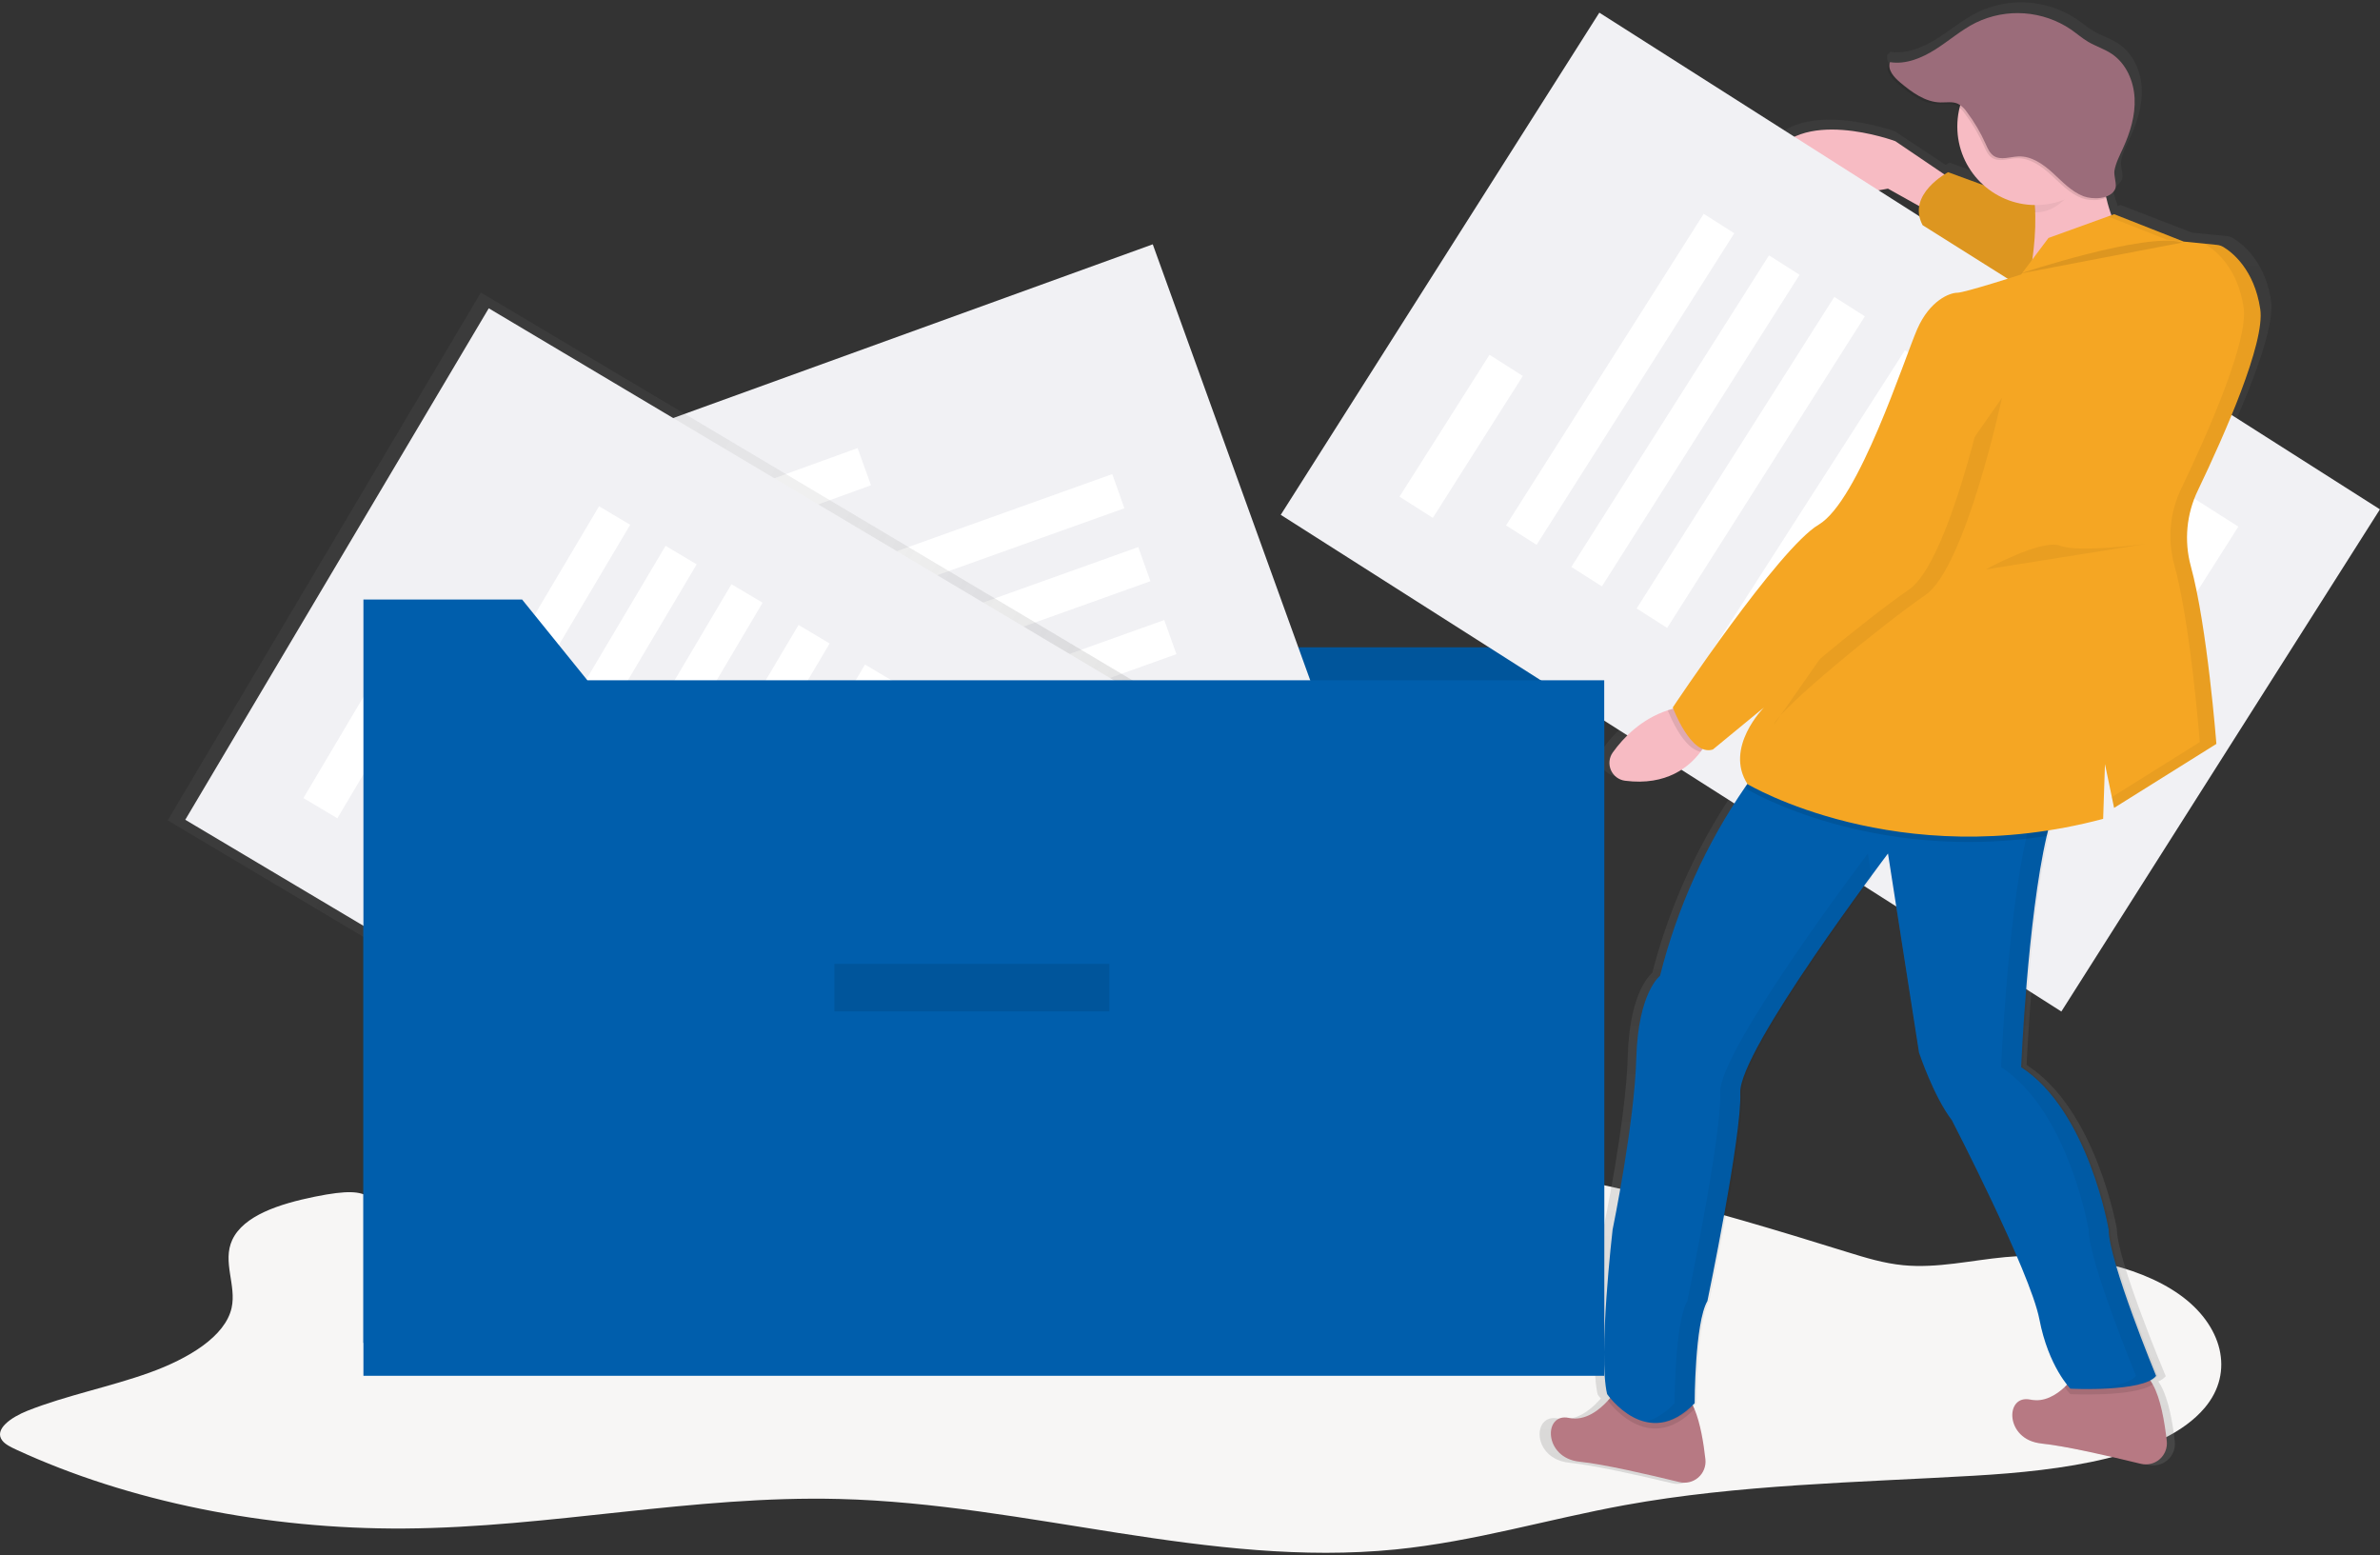
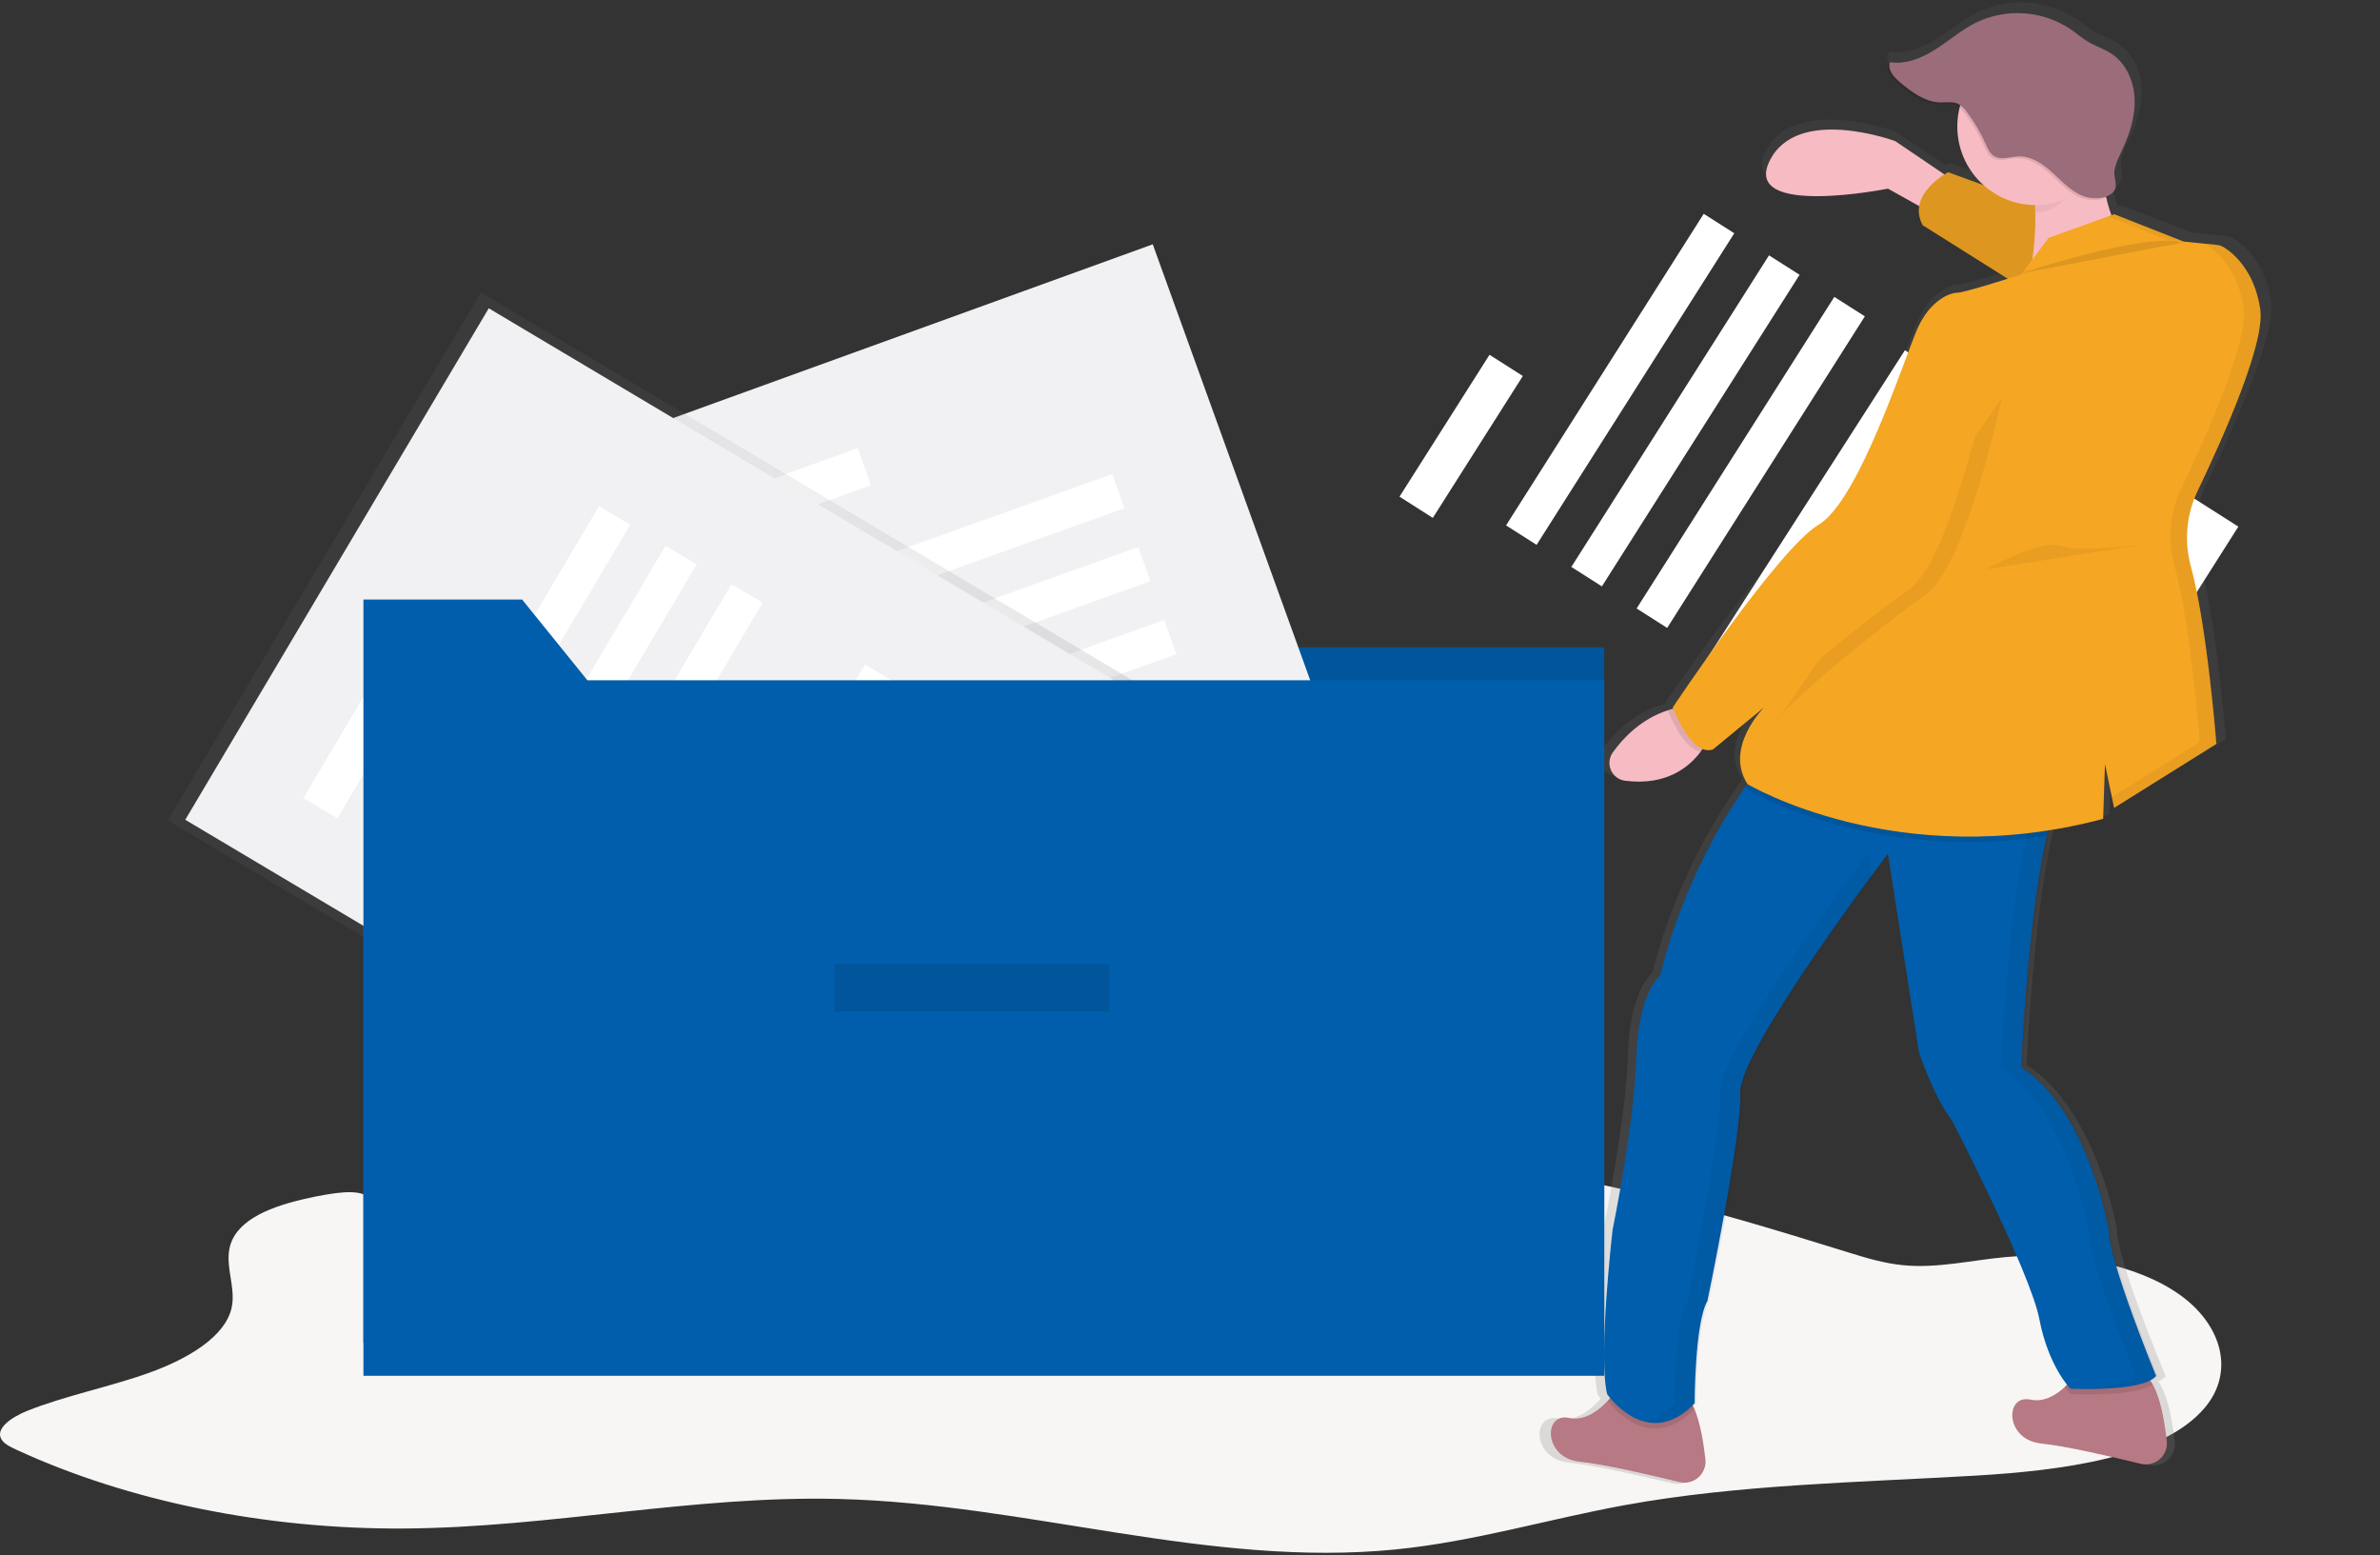
<svg xmlns="http://www.w3.org/2000/svg" width="470px" height="307px" viewBox="0 0 470 307">
  <rect x="0" y="0" width="470" height="307" fill="#333333" stroke="none" />
  <title>archivage_cloud_undraw_filing_system_b5d2</title>
  <desc>Created with Sketch.</desc>
  <defs>
    <linearGradient x1="50.002%" y1="100%" x2="50.002%" y2="-0.002%" id="linearGradient-1">
      <stop stop-color="#808080" stop-opacity="0.25" offset="0%" />
      <stop stop-color="#808080" stop-opacity="0.12" offset="54%" />
      <stop stop-color="#808080" stop-opacity="0.1" offset="100%" />
    </linearGradient>
    <linearGradient x1="50.02%" y1="99.99%" x2="50.02%" y2="0.002%" id="linearGradient-2">
      <stop stop-color="#808080" stop-opacity="0.25" offset="0%" />
      <stop stop-color="#808080" stop-opacity="0.12" offset="54%" />
      <stop stop-color="#808080" stop-opacity="0.1" offset="100%" />
    </linearGradient>
  </defs>
  <g id="Page-1" stroke="none" stroke-width="1" fill="none" fill-rule="evenodd">
    <g id="archivage_cloud_undraw_filing_system_b5d2" fill-rule="nonzero">
      <path d="M45.867,244.789 C43.859,249.106 46.733,253.765 45.736,258.222 C44.477,263.847 37.258,268.224 29.483,271.018 C21.707,273.811 13.023,275.508 5.444,278.517 C2.167,279.815 -1.25,282.21 0.454,284.413 C1.044,285.177 2.149,285.712 3.23,286.213 C25.307,296.412 52.594,301.952 79.858,301.774 C108.695,301.582 136.932,295.212 165.745,295.943 C202.905,296.881 238.848,309.564 275.596,305.908 C291.194,304.347 305.678,299.923 320.869,297.157 C343.208,293.094 366.703,292.686 389.838,291.35 C407.21,290.347 427.063,287.746 435.363,277.969 C441.365,270.901 438.846,261.564 430.392,255.579 C421.937,249.593 408.432,247.034 395.956,248.197 C389.248,248.82 382.582,250.437 375.874,249.795 C371.979,249.42 368.384,248.304 364.83,247.208 C337.347,238.677 308.875,230.166 278.367,228.928 C228.746,226.899 182.752,244.185 134.409,251.66 C126.881,252.823 118.708,253.718 111.597,251.768 C104.107,249.711 99.192,244.85 91.687,242.802 C88.125,241.827 84.155,241.546 80.654,240.486 C71.029,237.571 75.504,233.564 62.144,236.268 C55.164,237.693 48.114,239.976 45.867,244.789 Z" id="Path" fill="#F7F6F5" />
      <polygon id="Path" fill="#005EAC" points="316.801 265.112 71.769 265.112 71.769 111.86 103.105 111.86 115.997 127.806 316.801 127.806" />
      <polygon id="Path" fill="#000000" opacity="0.1" points="316.801 265.112 71.769 265.112 71.769 111.86 103.105 111.86 115.997 127.806 316.801 127.806" />
      <polygon id="Rectangle" fill="#F1F1F4" transform="translate(203.555, 154.148) rotate(-19.885) translate(-203.555, -154.148) " points="144.947 62.791 262.234 62.745 262.163 245.506 144.876 245.552" />
      <polygon id="Rectangle" fill="#FFFFFF" transform="translate(155.101, 97.778) rotate(-19.885) translate(-155.101, -97.778) " points="138.533 93.882 171.673 93.869 171.67 101.674 138.53 101.687" />
      <polygon id="Rectangle" fill="#FFFFFF" transform="translate(186.571, 109.227) rotate(-19.65) translate(-186.571, -109.227) " points="150.17 105.664 222.974 105.635 222.971 112.791 150.167 112.82" />
      <polygon id="Rectangle" fill="#FFFFFF" transform="translate(191.708, 123.631) rotate(-19.65) translate(-191.708, -123.631) " points="155.308 120.067 228.112 120.039 228.109 127.195 155.305 127.224" />
      <polygon id="Rectangle" fill="#FFFFFF" transform="translate(196.841, 138.035) rotate(-19.65) translate(-196.841, -138.035) " points="160.441 134.471 233.245 134.443 233.242 141.599 160.438 141.627" />
      <polygon id="Rectangle" fill="#FFFFFF" transform="translate(201.979, 152.435) rotate(-19.65) translate(-201.979, -152.435) " points="165.578 148.871 238.382 148.842 238.38 155.998 165.576 156.027" />
      <polygon id="Rectangle" fill="#FFFFFF" transform="translate(207.115, 166.834) rotate(-19.65) translate(-207.115, -166.834) " points="170.714 163.27 243.518 163.242 243.516 170.398 170.712 170.426" />
      <polygon id="Rectangle" fill="#FFFFFF" transform="translate(212.253, 181.238) rotate(-19.65) translate(-212.253, -181.238) " points="175.852 177.674 248.656 177.646 248.653 184.802 175.849 184.83" />
      <polygon id="Rectangle" fill="#FFFFFF" transform="translate(252.974, 201.573) rotate(-19.65) translate(-252.974, -201.573) " points="243.552 192.143 262.402 192.135 262.395 211.003 243.545 211.01" />
      <polygon id="Rectangle" fill="url(#linearGradient-1)" transform="translate(145.053, 158.063) rotate(-59.28) translate(-145.053, -158.063) " points="84.513 63.824 205.694 63.759 205.593 252.302 84.411 252.367" />
      <polygon id="Rectangle" fill="#F1F1F4" transform="translate(145.055, 158.064) rotate(-59.28) translate(-145.055, -158.064) " points="86.392 66.749 203.816 66.686 203.717 249.38 86.293 249.443" />
      <polygon id="Rectangle" fill="#FFFFFF" transform="translate(71.737, 145.294) rotate(-59.28) translate(-71.737, -145.294) " points="55.15 141.402 88.328 141.384 88.324 149.185 55.146 149.203" />
      <polygon id="Rectangle" fill="#FFFFFF" transform="translate(102.783, 133.106) rotate(-59.28) translate(-102.783, -133.106) " points="66.355 129.55 139.215 129.511 139.211 136.661 66.352 136.701" />
      <polygon id="Rectangle" fill="#FFFFFF" transform="translate(115.914, 140.92) rotate(-59.28) translate(-115.914, -140.92) " points="79.486 137.364 152.346 137.325 152.342 144.475 79.482 144.515" />
      <polygon id="Rectangle" fill="#FFFFFF" transform="translate(128.963, 148.509) rotate(-59.331) translate(-128.963, -148.509) " points="92.54 144.954 165.389 144.914 165.385 152.064 92.536 152.103" />
-       <polygon id="Rectangle" fill="#FFFFFF" transform="translate(142.172, 156.541) rotate(-59.28) translate(-142.172, -156.541) " points="105.744 152.985 178.604 152.946 178.6 160.097 105.74 160.136" />
      <polygon id="Rectangle" fill="#FFFFFF" transform="translate(155.303, 164.355) rotate(-59.28) translate(-155.303, -164.355) " points="118.875 160.799 191.735 160.76 191.731 167.911 118.871 167.95" />
      <polygon id="Rectangle" fill="#FFFFFF" transform="translate(168.439, 172.169) rotate(-59.28) translate(-168.439, -172.169) " points="132.011 168.614 204.871 168.574 204.867 175.725 132.007 175.764" />
      <polygon id="Rectangle" fill="#FFFFFF" transform="translate(212.605, 161.561) rotate(-59.331) translate(-212.605, -161.561) " points="203.179 152.141 222.04 152.13 222.03 170.98 203.169 170.991" />
      <path d="M448.55,60.036 C448.55,59.805 448.527,59.585 448.48,59.375 C448.433,59.166 448.393,58.924 448.358,58.649 C448.271,58.174 448.171,57.714 448.059,57.271 C448.003,57.049 447.945,56.832 447.886,56.619 C447.214,54.157 446.015,51.871 444.37,49.921 L444.089,49.603 C443.902,49.397 443.716,49.201 443.532,49.017 C443.348,48.833 443.167,48.662 442.989,48.506 C442.811,48.347 442.638,48.201 442.469,48.061 C442.137,47.789 441.823,47.559 441.533,47.372 C441.243,47.184 441.14,47.114 440.976,47.016 C440.576,46.778 440.128,46.633 439.665,46.589 L436.777,46.308 L436.777,46.308 L432.873,45.923 L418.777,40.472 L418.22,40.669 C417.808,39.538 417.46,38.385 417.176,37.215 C417.603,37.031 417.984,36.754 418.291,36.404 C418.624,36.146 418.888,35.81 419.058,35.425 C419.414,34.609 418.735,32.865 418.871,31.872 C419.096,30.273 419.929,28.727 420.608,27.278 C422.059,24.166 423.117,20.796 422.949,17.379 C422.78,13.963 421.212,10.499 418.314,8.587 C416.816,7.598 415.037,7.068 413.497,6.168 C412.285,5.465 411.217,4.551 410.061,3.759 C404.269,-0.077 396.895,-0.601 390.62,2.376 C387.689,3.815 385.189,5.962 382.423,7.682 C379.656,9.402 376.398,10.733 373.163,10.222 C373.117,10.352 373.084,10.485 373.065,10.621 L372.793,10.588 C372.236,12.102 373.603,13.592 374.862,14.628 C377.25,16.587 379.96,18.547 383.078,18.612 C384.281,18.64 385.554,18.387 386.65,18.879 C386.888,18.989 387.111,19.128 387.315,19.292 C385.901,24.932 387.786,30.889 392.188,34.684 L384.988,32.106 C384.988,32.106 384.688,32.261 384.22,32.551 L374.216,25.929 C374.216,25.929 354.167,18.659 348.596,29.927 C343.025,41.194 372.732,35.378 372.732,35.378 L379.09,38.855 C378.879,40.162 379.125,41.501 379.787,42.647 L397.108,53.306 C393.606,54.379 387.853,56.118 386.809,56.118 C385.325,56.118 381.238,57.571 378.64,63.387 C376.042,69.204 366.759,97.56 358.59,102.29 C350.422,107.019 328.883,138.642 328.883,138.642 L328.981,138.891 C328.597,138.991 328.221,139.101 327.853,139.223 C322.465,140.967 318.842,144.646 316.655,147.622 C315.914,148.652 315.777,149.999 316.294,151.158 C316.811,152.316 317.904,153.112 319.165,153.247 C327.666,154.316 332.31,150.435 334.543,147.472 C334.688,147.28 334.824,147.093 334.95,146.91 C335.615,147.193 336.36,147.226 337.047,147.004 L347.444,138.642 C347.444,138.642 339.308,146.61 344.078,153.87 L343.718,154.372 C335.675,165.783 329.767,178.56 326.28,192.084 C326.28,192.084 321.824,195.364 321.454,208.441 C321.084,221.518 316.627,242.614 316.627,242.614 C316.627,242.614 313.655,267.699 315.513,275.334 C315.513,275.334 315.729,275.639 316.122,276.103 C315.981,276.267 315.832,276.445 315.654,276.628 C314.034,278.372 311.108,280.776 307.696,280.059 C302.495,278.967 302.495,288.055 309.924,288.786 C314.708,289.255 324.103,291.383 330.194,292.836 C331.537,293.179 332.962,292.847 334.015,291.945 C335.069,291.043 335.618,289.685 335.488,288.303 C335.123,285.046 334.463,281.104 333.26,278.297 C333.185,278.123 333.11,277.955 333.031,277.786 C333.251,277.584 333.466,277.373 333.686,277.148 C333.686,277.148 333.686,261.152 336.284,256.788 C336.284,256.788 343.339,223.707 342.969,215.345 C342.679,208.783 361.268,183.324 369.362,172.562 L369.296,172.154 C371.366,169.408 372.676,167.72 372.676,167.72 L378.987,207.345 C378.987,207.345 382.015,216.072 385.728,220.787 C385.728,220.787 401.696,250.962 403.549,260.411 C404.954,267.577 407.856,271.815 409.167,273.446 C409.012,273.6 408.853,273.755 408.699,273.914 C407.009,275.456 404.514,277.003 401.677,276.412 C396.495,275.316 396.495,284.404 403.924,285.13 C408.708,285.599 418.103,287.727 424.194,289.18 C425.537,289.523 426.962,289.191 428.015,288.289 C429.069,287.387 429.618,286.029 429.488,284.648 C429.067,280.865 428.238,276.159 426.637,273.399 C426.503,273.164 426.363,272.944 426.216,272.738 C426.781,272.512 427.286,272.157 427.691,271.702 C427.691,271.702 418.028,248.778 418.028,242.596 C418.028,242.596 413.942,218.964 400.207,210.255 C400.207,210.255 401.508,180.703 405.417,164.252 C405.514,163.846 405.612,163.447 405.712,163.057 C409.228,162.508 412.842,161.773 416.545,160.812 L416.914,149.905 L418.787,158.632 L439.562,145.898 C439.562,145.898 439.38,143.606 439.029,140.09 C438.851,138.333 438.635,136.271 438.373,134.035 C438.167,132.244 437.929,130.346 437.671,128.41 C437.606,127.926 437.538,127.439 437.47,126.948 C437.198,124.989 436.899,123.006 436.576,121.066 C436.454,120.338 436.329,119.618 436.201,118.905 C436.033,117.968 435.855,117.03 435.672,116.121 C435.582,115.668 435.488,115.221 435.391,114.781 C435.295,114.34 435.198,113.909 435.101,113.487 C435.004,113.065 434.906,112.651 434.806,112.245 L434.656,111.645 C434.553,111.251 434.45,110.867 434.347,110.492 C433.911,108.938 433.658,107.338 433.594,105.725 C433.569,105.1 433.569,104.46 433.594,103.803 C433.619,103.147 433.681,102.51 433.781,101.891 C433.825,101.579 433.878,101.266 433.94,100.954 C434.18,99.687 434.532,98.445 434.993,97.242 C435.224,96.639 435.483,96.043 435.771,95.456 C436.445,94.083 437.175,92.592 437.905,91.022 C438.277,90.238 438.651,89.436 439.029,88.618 C439.406,87.799 439.787,86.968 440.171,86.124 C443.785,78.109 447.352,69.176 448.307,63.312 C448.405,62.694 448.48,62.112 448.518,61.564 C448.562,61.056 448.573,60.546 448.55,60.036 Z" id="Path" fill="url(#linearGradient-2)" />
      <path d="M386.528,36.165 L374.282,27.869 C374.282,27.869 354.831,20.656 349.429,31.834 C344.027,43.013 372.835,37.243 372.835,37.243 L385.082,44.096 L386.528,36.165 Z" id="Path" fill="#F7BBC3" />
-       <polygon id="Rectangle" fill="#F1F1F4" transform="translate(361.454, 101.101) rotate(-57.57) translate(-361.454, -101.101) " points="302.795 9.784 420.215 9.719 420.113 192.418 302.693 192.484" />
      <polygon id="Rectangle" fill="#FFFFFF" transform="translate(288.549, 86.145) rotate(-57.57) translate(-288.549, -86.145) " points="271.963 82.254 305.14 82.235 305.136 90.037 271.959 90.055" />
      <polygon id="Rectangle" fill="#FFFFFF" transform="translate(319.948, 74.892) rotate(-57.57) translate(-319.948, -74.892) " points="283.522 71.337 356.379 71.297 356.375 78.447 283.518 78.488" />
      <polygon id="Rectangle" fill="#FFFFFF" transform="translate(332.841, 83.092) rotate(-57.57) translate(-332.841, -83.092) " points="296.414 79.537 369.272 79.496 369.268 86.647 296.41 86.688" />
      <polygon id="Rectangle" fill="#FFFFFF" transform="translate(345.733, 91.294) rotate(-57.57) translate(-345.733, -91.294) " points="309.307 87.739 382.164 87.698 382.16 94.849 309.303 94.89" />
      <polygon id="Rectangle" fill="#FFFFFF" transform="translate(359.528, 101.695) rotate(-57.265) translate(-359.528, -101.695) " points="323.152 98.145 395.907 98.105 395.903 105.245 323.148 105.286" />
      <polygon id="Rectangle" fill="#FFFFFF" transform="translate(371.518, 107.696) rotate(-57.57) translate(-371.518, -107.696) " points="335.091 104.141 407.949 104.1 407.945 111.251 335.087 111.291" />
      <polygon id="Rectangle" fill="#FFFFFF" transform="translate(385.343, 118.263) rotate(-57.265) translate(-385.343, -118.263) " points="348.967 114.713 421.722 114.672 421.718 121.813 348.963 121.853" />
      <polygon id="Rectangle" fill="#FFFFFF" transform="translate(429.017, 106.875) rotate(-57.57) translate(-429.017, -106.875) " points="419.59 97.454 438.454 97.443 438.443 116.297 419.58 116.307" />
      <path d="M422.757,288.997 C416.849,287.554 407.734,285.444 403.095,284.98 C395.891,284.259 395.891,275.245 400.932,276.328 C403.666,276.914 406.082,275.391 407.725,273.849 C408.228,273.369 408.698,272.857 409.134,272.316 C409.734,271.597 410.559,271.102 411.475,270.91 C414.176,270.319 419.798,269.429 423.257,271.294 C424.058,271.789 424.707,272.496 425.13,273.338 C426.684,276.098 427.471,280.762 427.897,284.516 C428.036,285.867 427.511,287.201 426.488,288.093 C425.466,288.984 424.073,289.322 422.757,288.997 Z" id="Path" fill="#B77983" />
      <path d="M331.636,292.606 C325.728,291.163 316.613,289.053 311.974,288.589 C304.77,287.868 304.77,278.854 309.811,279.937 C313.088,280.65 315.949,278.259 317.517,276.534 C317.709,276.323 317.882,276.122 318.032,275.934 C318.632,275.216 319.456,274.72 320.372,274.528 C323.074,273.938 328.696,273.047 332.155,274.913 C333.166,275.461 333.976,276.661 334.622,278.194 C335.788,280.978 336.429,284.887 336.785,288.116 C336.929,289.47 336.404,290.81 335.378,291.704 C334.353,292.598 332.955,292.935 331.636,292.606 Z" id="Path" fill="#B77983" />
      <path d="M334.608,278.184 C326.009,287.057 318.636,278.02 317.517,276.53 C317.709,276.319 317.882,276.117 318.032,275.93 C318.632,275.211 319.456,274.716 320.372,274.524 C323.074,273.933 328.696,273.043 332.155,274.908 C333.152,275.433 333.962,276.633 334.608,278.184 Z" id="Path" fill="#000000" opacity="0.1" />
-       <path d="M425.125,273.324 C421.38,275.873 408.858,275.245 408.858,275.245 C408.446,274.805 408.068,274.335 407.725,273.839 C408.227,273.363 408.698,272.854 409.134,272.316 C409.734,271.597 410.559,271.102 411.475,270.91 C414.176,270.319 419.798,269.429 423.257,271.294 C424.055,271.786 424.701,272.488 425.125,273.324 L425.125,273.324 Z" id="Path" fill="#000000" opacity="0.1" />
+       <path d="M425.125,273.324 C421.38,275.873 408.858,275.245 408.858,275.245 C408.446,274.805 408.068,274.335 407.725,273.839 C408.227,273.363 408.698,272.854 409.134,272.316 C409.734,271.597 410.559,271.102 411.475,270.91 C414.176,270.319 419.798,269.429 423.257,271.294 L425.125,273.324 Z" id="Path" fill="#000000" opacity="0.1" />
      <path d="M425.785,271.641 C423.262,274.885 408.858,274.167 408.858,274.167 C408.858,274.167 404.537,269.841 402.735,260.463 C400.932,251.084 385.447,221.157 385.447,221.157 C381.847,216.47 378.963,207.813 378.963,207.813 L372.84,168.508 C372.84,168.508 343.306,207.452 343.666,215.748 C344.027,224.044 337.183,256.849 337.183,256.849 C334.66,261.175 334.66,277.041 334.66,277.041 C325.297,286.775 317.372,275.236 317.372,275.236 C315.569,267.662 318.453,242.783 318.453,242.783 C318.453,242.783 322.774,221.87 323.134,208.887 C323.495,195.903 327.816,192.66 327.816,192.66 C331.18,179.281 336.908,166.612 344.729,155.253 C346.906,152.131 348.343,150.467 348.343,150.467 L406.69,157.32 C405.754,159.195 404.916,161.88 404.181,165.058 C400.389,181.374 399.13,210.691 399.13,210.691 C412.458,219.353 416.418,242.788 416.418,242.788 C416.418,248.918 425.785,271.641 425.785,271.641 Z" id="Path" fill="#005EAC" />
      <g id="Group" opacity="0.05" transform="translate(324.88, 150.453)" fill="#000000">
        <path d="M44.744,22.854 L43.995,18.05 C43.995,18.05 14.46,56.994 14.821,65.29 C15.181,73.586 8.342,106.395 8.342,106.395 C5.819,110.722 5.819,126.587 5.819,126.587 C3.857,128.626 1.957,129.732 0.201,130.205 C3.038,130.951 6.488,130.407 10.163,126.587 C10.163,126.587 10.163,110.722 12.686,106.395 C12.686,106.395 19.53,73.586 19.17,65.286 C18.866,58.799 36.898,33.531 44.744,22.854 Z" id="Path" />
        <path d="M91.898,92.334 C91.898,92.334 87.938,68.899 74.61,60.242 C74.61,60.242 75.869,30.93 79.661,14.609 C80.401,11.432 81.229,8.751 82.17,6.871 L23.828,0 C23.828,0 23.692,0.159 23.444,0.469 L77.854,6.857 C76.918,8.732 76.08,11.418 75.345,14.595 C71.553,30.911 70.294,60.228 70.294,60.228 C83.617,68.899 87.577,92.334 87.577,92.334 C87.577,98.465 96.94,121.183 96.94,121.183 C95.456,123.095 89.838,123.63 85.475,123.747 C88.935,123.836 99.173,123.869 101.261,121.183 C101.265,121.188 91.898,98.465 91.898,92.334 Z" id="Path" />
      </g>
      <path d="M337.543,145.429 C337.108,146.495 336.533,147.499 335.835,148.415 C333.667,151.335 329.164,155.201 320.915,154.142 C319.682,153.982 318.622,153.186 318.124,152.045 C317.625,150.904 317.761,149.585 318.481,148.569 C320.597,145.616 324.099,141.965 329.342,140.236 C330.831,139.74 332.374,139.425 333.939,139.298 L337.543,145.429 Z" id="Path" fill="#F7BBC3" />
      <path d="M413.605,44.578 L384.721,34 C384.721,34 376.435,38.326 379.679,44.456 L407.767,62.126 L413.605,44.578 Z" id="Path" fill="#F5A623" />
      <path d="M413.605,44.578 L384.721,34 C384.721,34 376.435,38.326 379.679,44.456 L407.767,62.126 L413.605,44.578 Z" id="Path" fill="#000000" opacity="0.1" />
      <path d="M414.621,27.147 C414.621,27.147 414.26,44.096 421.825,49.865 C429.39,55.635 399.856,58.878 399.856,58.878 C399.856,58.878 404.537,41.569 399.856,32.556 C395.175,23.543 414.621,27.147 414.621,27.147 Z" id="Path" fill="#F7BBC3" />
      <path d="M406.695,157.325 C405.759,159.199 404.921,161.885 404.186,165.063 C369.353,170.387 345.108,155.881 345.108,155.881 C344.977,155.67 344.851,155.464 344.734,155.258 C346.911,152.136 348.348,150.472 348.348,150.472 L406.695,157.325 Z" id="Path" fill="#000000" opacity="0.1" />
      <path d="M337.543,145.429 C337.108,146.495 336.533,147.499 335.835,148.415 C332.502,147.862 329.833,141.478 329.342,140.231 C330.831,139.735 332.374,139.42 333.939,139.294 L337.543,145.429 Z" id="Path" fill="#000000" opacity="0.1" />
      <path d="M417.5,42.291 L404.532,46.978 L399.13,54.191 C399.13,54.191 387.965,57.796 386.524,57.796 C385.082,57.796 381.121,59.239 378.598,65.009 C376.075,70.779 367.077,98.896 359.152,103.583 C351.227,108.27 330.339,139.673 330.339,139.673 C330.339,139.673 333.939,149.408 338.264,147.969 L348.348,139.673 C348.348,139.673 340.422,147.608 345.108,154.817 C345.108,154.817 374.642,172.487 415.327,161.669 L415.688,150.852 L417.49,159.504 L437.69,146.868 C437.69,146.868 435.883,123.592 432.629,111.743 C431.285,106.762 431.784,101.462 434.034,96.82 C439.263,85.908 447.333,67.685 446.35,61.039 C445.189,53.207 440.77,49.79 439.085,48.778 C438.699,48.544 438.265,48.4 437.816,48.356 L431.225,47.695 L417.5,42.291 Z" id="Path" fill="#F5A623" />
      <path d="M395.348,78.536 C395.348,78.536 388.143,112.071 380.223,117.48 C372.302,122.889 351.049,140.198 350.328,143.085" id="Path" fill="#000000" opacity="0.05" />
      <path d="M392.108,77.453 C392.108,77.453 384.904,110.989 376.983,116.398 C369.062,121.806 347.809,139.116 347.088,142.017" id="Path" fill="#F5A623" />
      <path d="M398.952,54.013 C398.952,54.013 423.805,45.717 431.005,47.883" id="Path" fill="#000000" opacity="0.1" />
      <g id="Group" opacity="0.05" transform="translate(416.165, 42.183)" fill="#000000">
        <path d="M17.831,54.641 C23.06,43.73 31.13,25.507 30.147,18.861 C28.986,11.029 24.567,7.612 22.882,6.599 C22.496,6.365 22.063,6.221 21.613,6.177 L18.805,5.896 C19.098,5.967 19.379,6.082 19.638,6.238 C21.323,7.27 25.724,10.668 26.903,18.5 C27.886,25.141 19.816,43.369 14.587,54.28 C12.337,58.923 11.838,64.223 13.182,69.204 C16.459,81.053 18.243,104.328 18.243,104.328 L0.875,115.198 L1.315,117.311 L21.525,104.685 C21.525,104.685 19.718,81.409 16.464,69.56 C15.11,64.585 15.595,59.287 17.831,54.641 L17.831,54.641 Z" id="Path" />
        <polygon id="Path" points="11.778 5.16 14.9 5.47 1.334 0.108 0.117 0.548" />
      </g>
      <path d="M392.108,112.432 C392.108,112.432 403.273,106.302 406.873,107.745 C410.473,109.189 423.8,107.384 423.8,107.384" id="Path" fill="#000000" opacity="0.05" />
      <path d="M413.347,31.656 C412.935,28.042 414.606,28.591 414.606,28.591 C414.606,28.591 395.156,24.987 399.842,34 C401.012,36.259 401.597,39.034 401.817,41.93 L402,41.93 C407.439,41.935 410.59,35.884 413.347,31.656 Z" id="Path" fill="#000000" opacity="0.05" />
      <ellipse id="Oval" fill="#F7BBC3" cx="402.014" cy="24.982" rx="15.486" ry="15.505" />
      <path d="M418.913,29.57 C420.318,26.486 421.348,23.14 421.174,19.728 C421.001,16.316 419.489,12.899 416.68,11.005 C415.229,10.026 413.516,9.501 411.999,8.61 C410.824,7.912 409.785,7.007 408.666,6.22 C403.079,2.417 395.888,1.893 389.81,4.846 C386.968,6.252 384.543,8.404 381.852,10.11 C379.16,11.816 376.009,13.133 372.868,12.627 C372.33,14.127 373.655,15.608 374.876,16.634 C377.194,18.579 379.82,20.52 382.835,20.585 C384.005,20.614 385.236,20.36 386.299,20.853 C387.015,21.247 387.622,21.812 388.068,22.498 C389.523,24.432 390.756,26.525 391.743,28.736 C392.146,29.641 392.558,30.611 393.391,31.159 C394.795,32.05 396.588,31.309 398.236,31.244 C400.801,31.145 403.105,32.758 405.005,34.492 C406.906,36.226 408.708,38.195 411.091,39.109 C412.879,39.788 416.456,39.765 417.368,37.623 C417.71,36.817 417.055,35.087 417.191,34.098 C417.443,32.537 418.258,31.009 418.913,29.57 Z" id="Path" fill="#000000" opacity="0.1" />
      <path d="M419.274,29.21 C420.678,26.125 421.708,22.779 421.535,19.367 C421.362,15.955 419.85,12.538 417.041,10.644 C415.59,9.665 413.876,9.14 412.359,8.249 C411.184,7.551 410.145,6.646 409.026,5.859 C403.439,2.056 396.248,1.532 390.17,4.485 C387.329,5.892 384.904,8.043 382.212,9.749 C379.52,11.455 376.37,12.772 373.229,12.266 C372.69,13.766 374.015,15.247 375.237,16.273 C377.554,18.218 380.18,20.159 383.195,20.225 C384.365,20.253 385.597,20 386.659,20.492 C387.375,20.886 387.983,21.451 388.429,22.137 C389.884,24.071 391.117,26.164 392.104,28.375 C392.506,29.28 392.918,30.25 393.751,30.798 C395.156,31.689 396.949,30.948 398.597,30.883 C401.162,30.784 403.465,32.397 405.366,34.131 C407.266,35.865 409.069,37.834 411.451,38.748 C413.24,39.427 416.816,39.404 417.729,37.262 C418.071,36.456 417.415,34.726 417.551,33.737 C417.804,32.181 418.618,30.648 419.274,29.21 Z" id="Path" fill="#9B6C7A" />
      <polygon id="Path" fill="#005EAC" points="316.801 271.618 71.769 271.618 71.769 118.366 103.105 118.366 115.997 134.311 316.801 134.311" />
      <rect id="Rectangle" fill="#000000" opacity="0.1" x="164.772" y="190.303" width="54.303" height="9.374" />
    </g>
  </g>
</svg>